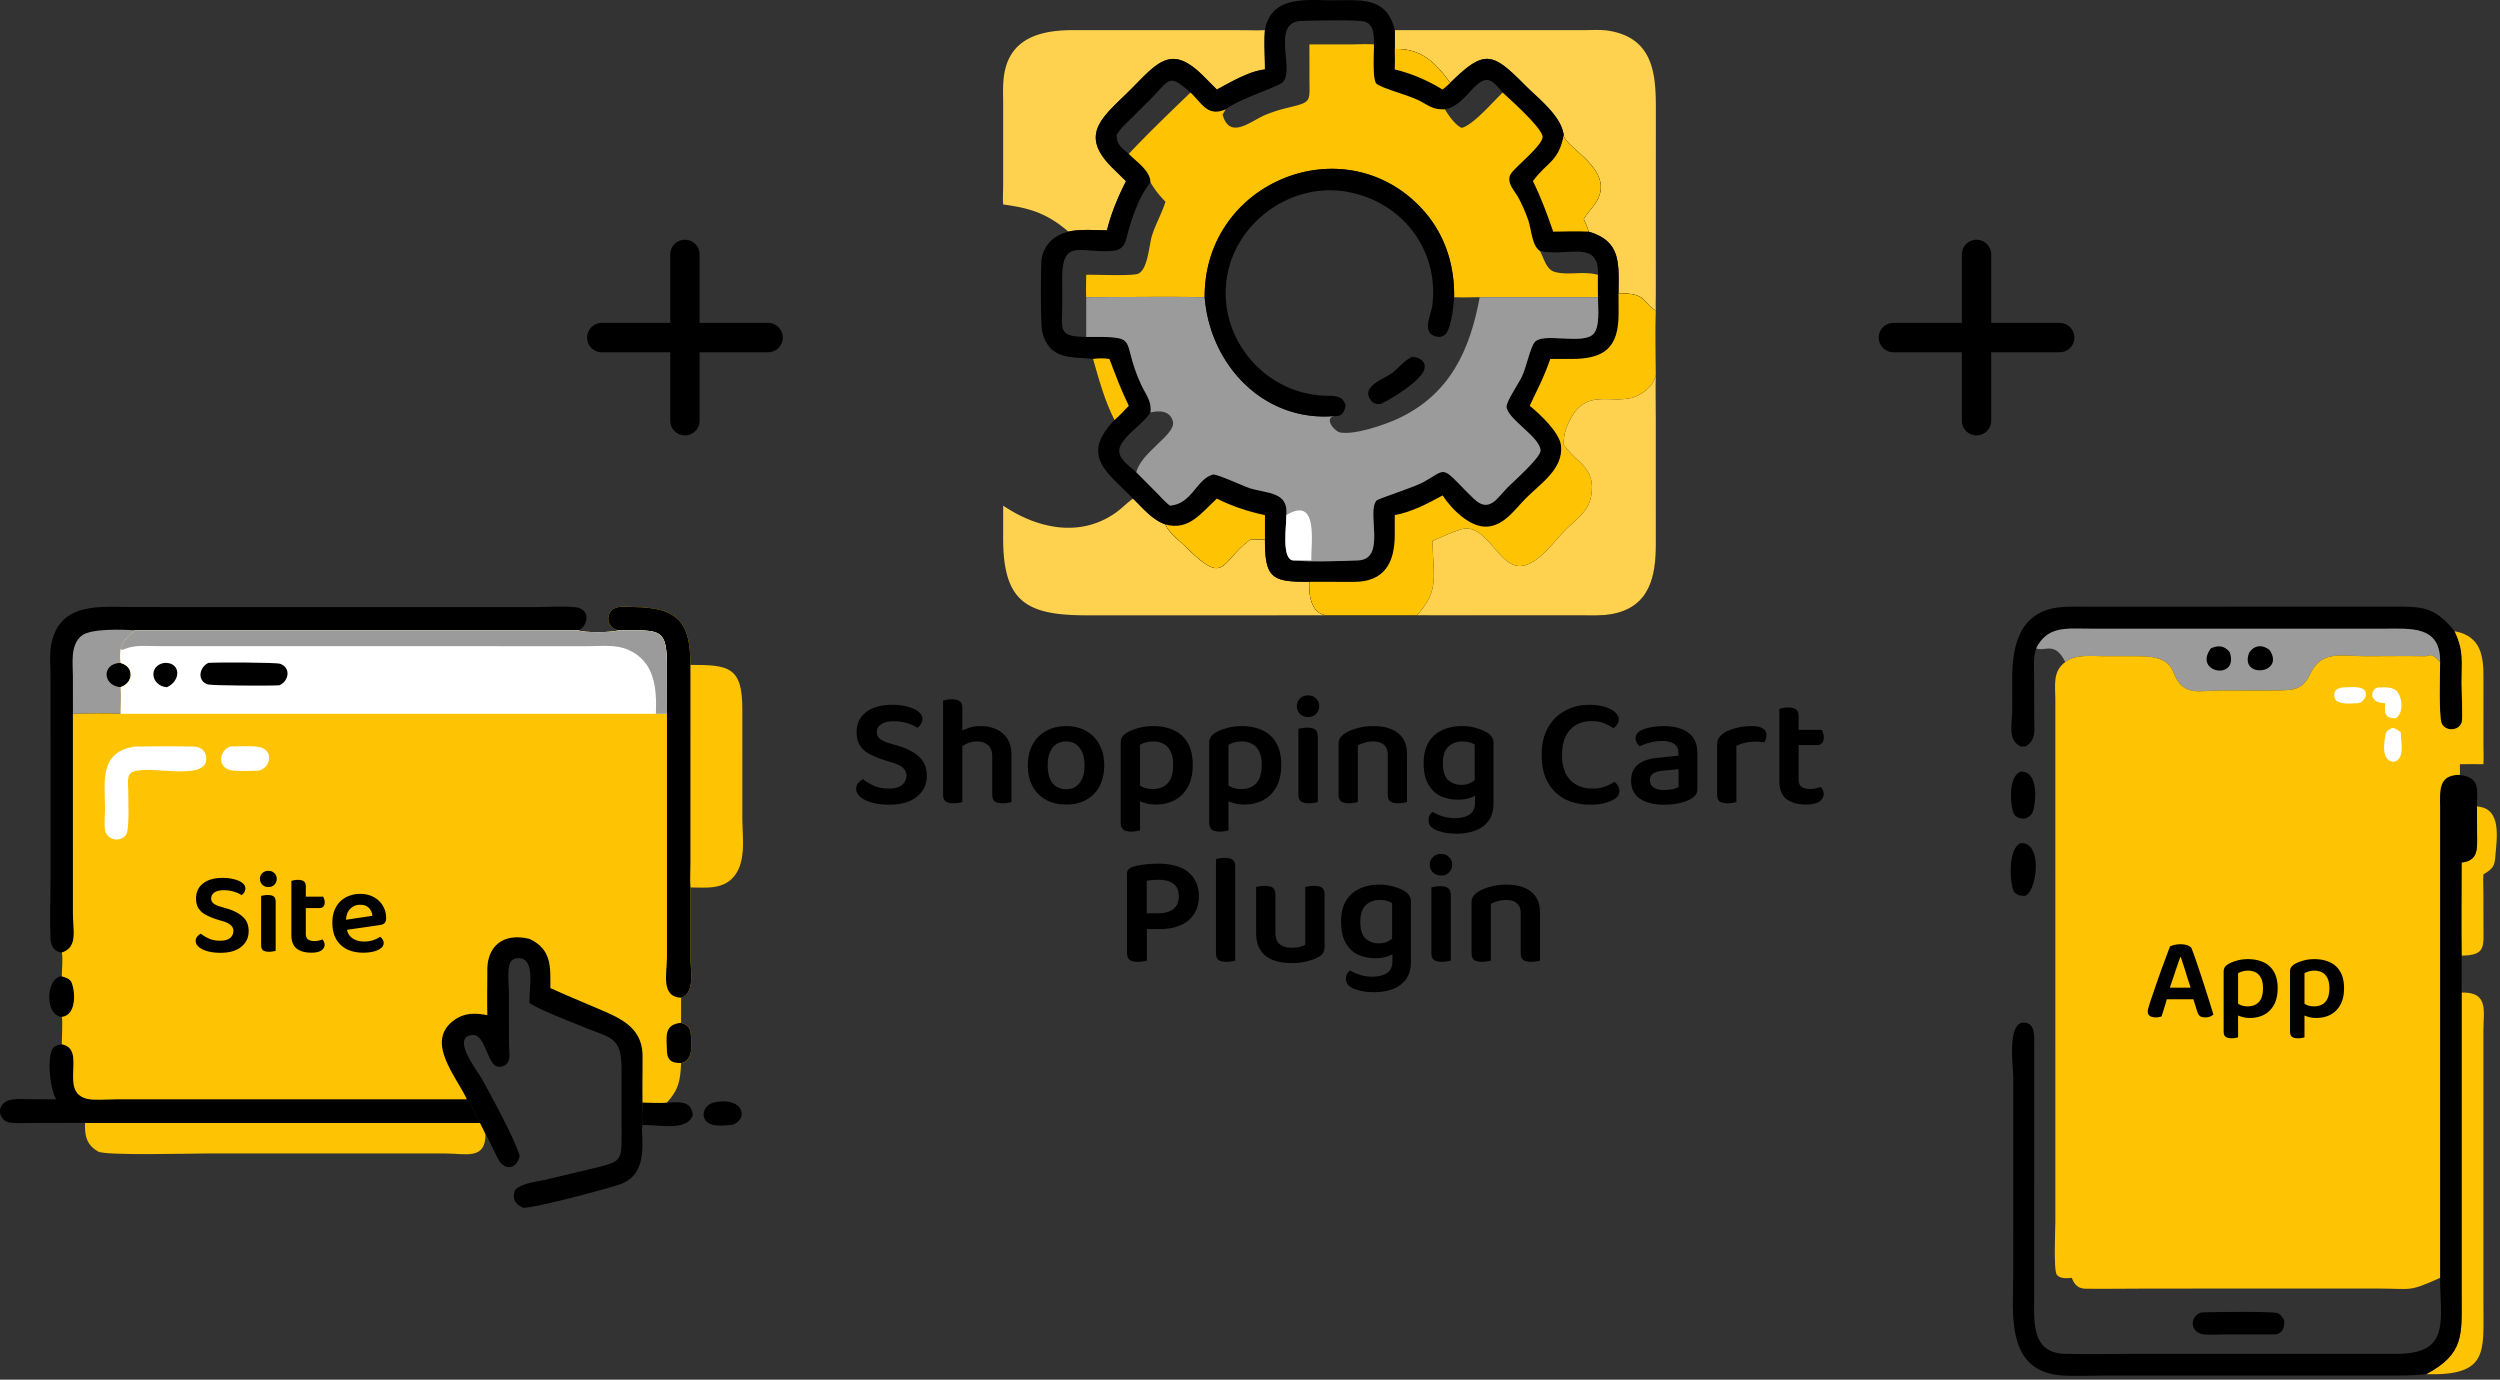
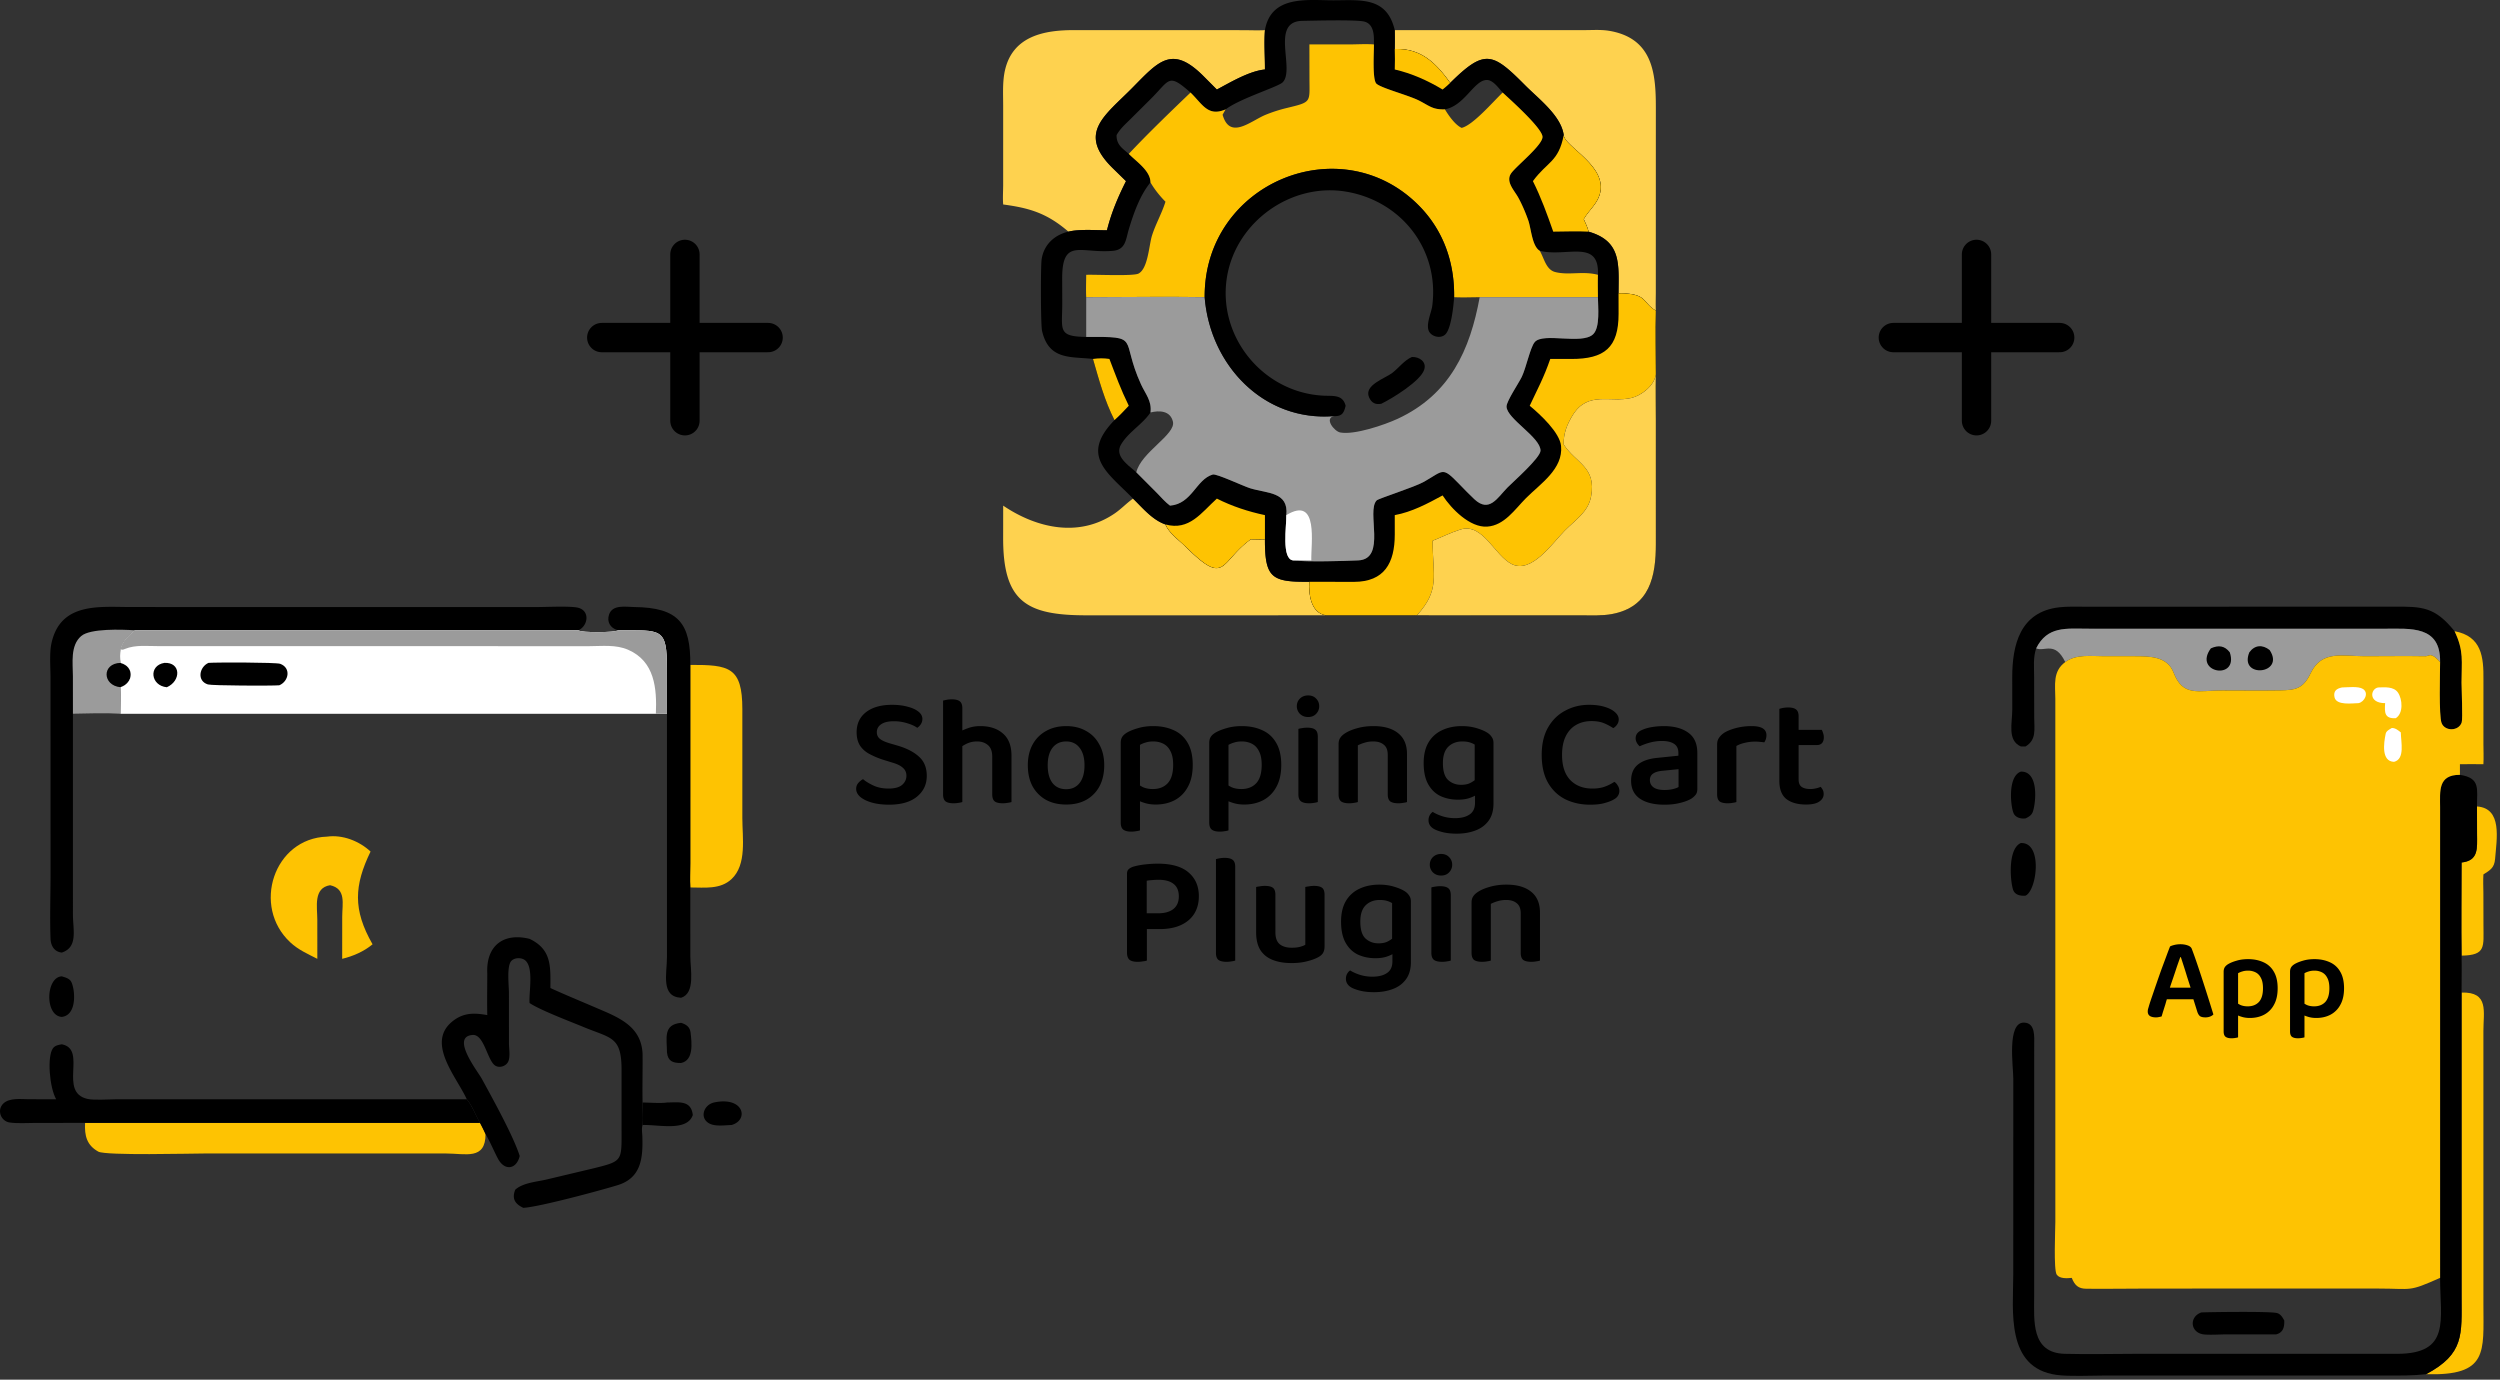
<svg xmlns="http://www.w3.org/2000/svg" width="511" height="282" fill="none">
  <rect width="100%" height="100%" fill="#333333" stroke="none" />
  <g clip-path="url(#a)">
    <path fill="#FED24F" d="M231.588 101.913c2.02 1.953 3.92 4.332 6.632 5.286.731 1.786 2.864 3.28 4.203 4.61 8.251 8.19 6.849 3.01 13.241-1.582.965.025 1.922.039 2.888 0-.021 7.965 1.402 8.755 9.089 8.69-.168 2.502.288 6.437 3.444 6.849l-49.088.003c-12.27 0-16.948-2.85-16.953-15.724l.007-6.693c6.836 4.624 15.499 6.592 22.8 1.589 1.303-.892 2.379-2.045 3.65-2.966l.087-.062ZM285.089 6.162l38.746-.006c1.666 0 3.457-.132 5.101.147 8.855 1.505 9.527 8.598 9.519 15.66l-.008 37.977c-.008 1.187-.048 2.372.005 3.558-2.871-1.664-1.58-3.55-7.621-3.55.023-5.912.648-10.653-6.128-12.597-.201-.889-.627-1.724-.992-2.555 1.015-1.792 2.638-2.984 3.266-5.046 1.76-5.774-7.232-9.802-7.353-12.136-.509-3.95-5.169-7.447-7.857-10.151-6.7-6.74-8.261-7.524-15.347-.52-2.865-4-5.917-7.11-11.331-6.922a88.68 88.68 0 0 0 0-3.86ZM205.051 41.795c-.113-1.35-.003-2.714-.003-4.066l-.001-16.161c0-2.403-.162-4.934.389-7.287 1.64-6.993 8.15-8.128 14.047-8.125l34.746.01c1.442.01 2.882.071 4.323-.004-.208 2.636.01 5.391 0 8.042-3.192.311-7.024 2.607-9.825 4.099l-2.725-2.734c-6.443-6.455-9.187-3.05-14.534 2.369-5.664 5.741-11.347 9.253-4.021 16.44l2.71 2.647c-1.636 3.247-3.016 6.51-3.894 10.047-2.288-.004-5.709-.272-7.874.28-4.322-3.713-7.813-4.822-13.338-5.557Z" />
    <path fill="#000" d="M258.552 6.162c1.26-7.259 8.799-6.087 14.056-6.1 5.488-.012 10.883-.77 12.481 6.1a90.29 90.29 0 0 1 0 3.86c5.414-.188 8.466 2.92 11.331 6.922 7.086-7.005 8.647-6.221 15.347.519 2.688 2.704 7.347 6.202 7.857 10.15.121 2.335 9.113 6.363 7.353 12.137-.628 2.062-2.251 3.254-3.267 5.046.366.831.792 1.666.992 2.555 6.777 1.944 6.152 6.685 6.129 12.597 6.041 0 4.749 1.886 7.621 3.55-.151 4.317 0 8.69 0 13.013-.07 3.132.001 6.278 0 9.411l.003 25.282c.001 6.479-1.16 12.868-8.998 14.312-1.996.368-4.117.258-6.14.256l-34.722-.006h-17.51c-3.156-.412-3.612-4.346-3.444-6.848-7.687.064-9.11-.726-9.089-8.691-.966.039-1.923.025-2.888 0-6.392 4.593-4.99 9.773-13.241 1.583-1.339-1.33-3.472-2.824-4.203-4.611-2.712-.954-4.612-3.333-6.632-5.286-5.11-5.283-10.942-8.675-3.788-16.04-2.036-3.991-3.162-8.225-4.397-12.507-4.504-.51-9.039.313-10.411-5.758-.279-1.235-.298-13.152-.08-14.608.444-2.968 2.582-4.986 5.477-5.65 2.165-.55 5.586-.282 7.874-.278.877-3.538 2.258-6.8 3.894-10.048l-2.71-2.647c-7.327-7.187-1.643-10.698 4.021-16.44 5.346-5.419 8.091-8.823 14.534-2.368l2.724 2.733c2.802-1.492 6.634-3.787 9.826-4.099.01-2.65-.208-5.405 0-8.041Zm-12.32 54.586c-8.058-.15-16.149 0-24.212 0v8.122c11.407-.063 6.853.133 11.185 9.652.937 2.058 2.255 3.408 1.952 5.79-1.642 2.454-4.519 3.994-6.005 6.537-1.432 2.451 1.554 4.236 3.11 5.691l4.251 4.264c.832.846 1.679 1.851 2.638 2.548 4.511-.361 5.317-5.352 8.732-6.356.761-.224 6.208 2.36 7.646 2.806 3.489 1.083 7.891.687 7.393 5.489.054 2.231-1.028 8.974 1.391 9.252 2.783.363 10.433.133 13.3.003 5.873-.267 1.598-10.056 3.781-12.265.388-.393 7.71-2.697 9.673-3.81 4.043-2.292 3.679-3.155 7.163.434 1.023 1.053 2.048 2.122 3.119 3.126 3.053 2.861 4.712-.268 6.775-2.377 1.07-1.093 6.761-6.09 6.759-7.548-.005-2.744-6.942-6.537-6.945-9.02-.002-1.08 2.467-4.735 3.098-6.028.915-1.875 1.726-5.999 2.656-7.124 1.697-2.052 9.7.59 11.956-1.625 1.45-1.424.984-5.589.969-7.561h-24.168c-1.735.011-3.493.082-5.226 0l.002-.22c.059-7.008-2.235-13.498-7.223-18.528-15.976-16.114-43.91-4.568-43.77 18.748Zm21.409-51.667.012 6.882c.003 5.023.549 4.859-4.697 6.125a30.041 30.041 0 0 0-4.222 1.358c-3.043 1.227-7.342 5.271-8.838.009.206-.37.409-.742.633-1.102-3.649 1.577-4.735-1.063-7.19-3.433-4.101 3.934-8.741 8.398-12.615 12.53 1.52 1.57 4.416 3.43 4.433 5.837.817 1.412 1.915 2.786 3.063 3.94-.722 2.346-1.984 4.519-2.74 6.878-.636 1.987-.805 6.775-2.769 7.813-1.066.563-8.78.178-10.691.253-.01 1.518-.072 3.061 0 4.577 8.063 0 16.154-.15 24.212 0-.14-23.316 27.794-34.862 43.77-18.748 4.988 5.03 7.282 11.52 7.223 18.527l-.002.221c1.733.082 3.491.011 5.226 0h24.168c-.01-1.524-.05-3.054 0-4.577-3.09-.828-5.997.154-8.761-.575-1.861-.492-2.253-2.857-3.123-4.33-1.589-.935-1.761-4.547-2.36-6.238-.556-1.569-1.218-3.133-2.013-4.596-.84-1.546-2.712-3.326-1.437-5.067 1.107-1.51 6.455-5.755 6.364-7.415-.099-1.816-6.661-7.65-8.144-9.03-.777-.853-1.945-2.552-3.197-2.569-2.621-.036-4.529 5.253-8.602 6.002-2.446.079-3.092-.652-5.187-1.742-2.178-1.132-7.785-2.569-8.813-3.505-.875-.799-.489-6.581-.515-8.025-1.595-.123-3.201-.015-4.8-.004l-8.388.004Zm-17.112 13.272c-.224.36-.427.731-.633 1.102 1.496 5.262 5.795 1.218 8.838-.01a30.041 30.041 0 0 1 4.222-1.357c5.246-1.266 4.7-1.102 4.697-6.125l-.012-6.882 8.388-.004c1.599-.011 3.205-.12 4.8.004.022-1.652.103-4.091-1.925-4.658-1.565-.438-10.462-.199-12.724-.159-6.616.117-1.395 9.955-4.01 12.57-.918.918-8.768 3.315-11.641 5.519Zm-15.372 14.934c-2.155 2.614-3.456 6.351-4.427 9.571-.62 2.057-.609 4.171-3.232 4.41-6.582.599-10.413-2.756-10.388 5.696l.016 4.915c.017 5.528-1.059 6.908 4.894 6.99v-8.121c-.072-1.516-.01-3.059 0-4.577 1.911-.075 9.625.31 10.691-.253 1.964-1.038 2.133-5.826 2.769-7.813.756-2.36 2.018-4.532 2.74-6.877-1.148-1.155-2.246-2.53-3.063-3.941Zm-6.927-9.673c-.036 1.96 1.154 2.679 2.494 3.836 3.874-4.132 8.514-8.596 12.615-12.53-4.629-4.081-4.181-2.592-8.189 1.368l-4.072 4.05c-1.054 1.051-2.118 1.96-2.848 3.276Zm86.503 23.653c.87 1.472 1.262 3.837 3.123 4.329 2.764.73 5.671-.253 8.761.575.334-7.42-6.438-3.543-11.884-4.904Z" />
    <path fill="#FEC302" d="M223.403 73.367c1.204-.156 2.163-.177 3.361 0 1.386 3.598 2.238 6.025 3.961 9.572-.93 1-1.908 2.027-2.925 2.935-2.036-3.992-3.161-8.226-4.397-12.507ZM285.089 10.021c5.414-.187 8.466 2.922 11.331 6.923-.503.476-1.008.929-1.551 1.358-3.039-1.836-6.312-3.3-9.78-4.099.056-1.399.038-2.783 0-4.182ZM248.726 101.913c3.108 1.571 6.424 2.657 9.826 3.378v4.936c-.966.039-1.923.025-2.889 0-6.391 4.592-4.99 9.772-13.24 1.582-1.34-1.33-3.472-2.824-4.203-4.61 4.871 1.336 7.319-2.401 10.506-5.286ZM319.624 27.614c.121 2.334 9.113 6.362 7.353 12.137-.628 2.06-2.251 3.253-3.266 5.045.365.831.791 1.666.992 2.555-2.382-.132-4.833-.006-7.222 0-1.25-3.56-2.459-6.93-4.155-10.326 2.864-3.952 5.256-3.89 6.298-9.411ZM330.831 59.948c6.041-.001 4.749 1.886 7.62 3.55-.15 4.317.001 8.689 0 13.013-.254 2.28-2.938 4.342-4.996 4.83-4.332 1.03-8.886-1.504-11.998 3.523-1.144 1.85-1.926 3.811-1.833 6.001 2.519 3.852 6.693 4.552 5.603 10.572-.588 3.247-3.264 4.85-5.425 7.056-2.528 2.58-6.765 8.811-10.788 6.814-3.548-1.762-5.925-8.515-10.519-7.07-1.918.604-3.796 1.547-5.668 2.293.011 7.217 1.578 9.986-3.204 15.236-.326-.066-.7-.041-1.028 0h-17.51c-3.156-.412-3.612-4.347-3.444-6.849l9.089.018c6.261-.012 8.35-3.872 8.361-9.664l-.002-3.98c3.494-.638 6.693-2.349 9.779-4.025 1.785 2.734 5.581 6.612 9.107 6.376 3.538-.237 5.655-3.531 7.933-5.819 2.955-2.966 7.623-5.943 7.173-10.664-.26-2.724-4.21-6.411-6.408-8.22 1.628-3.476 2.889-5.76 4.202-9.573l4.302.007c6.771.004 9.664-2.305 9.662-9.227l-.008-4.198Z" />
    <path fill="#FED24F" d="M319.624 90.865c-.093-2.19.689-4.151 1.834-6 3.111-5.028 7.665-2.493 11.998-3.523 2.058-.49 4.742-2.55 4.996-4.83-.07 3.131.001 6.277 0 9.41l.003 25.282c.001 6.479-1.16 12.868-8.998 14.312-1.996.368-4.117.258-6.14.256l-34.722-.006c.329-.041.702-.066 1.028 0 4.782-5.25 3.215-8.019 3.205-15.236 1.872-.746 3.749-1.689 5.667-2.293 4.594-1.445 6.971 5.309 10.519 7.07 4.023 1.997 8.26-4.234 10.788-6.814 2.161-2.205 4.837-3.809 5.425-7.056 1.09-6.02-3.084-6.72-5.603-10.572Z" />
    <path fill="#FEC302" d="m267.641 9.08 8.388-.003c1.598-.011 3.205-.12 4.8.004.026 1.444-.36 7.226.515 8.025 1.027.936 6.635 2.373 8.813 3.505 2.095 1.09 2.741 1.821 5.187 1.742 4.073-.749 5.981-6.038 8.602-6.002 1.252.017 2.42 1.716 3.197 2.57 1.482 1.38 8.045 7.213 8.144 9.029.091 1.66-5.258 5.906-6.364 7.415-1.276 1.74.597 3.52 1.437 5.067.795 1.463 1.457 3.027 2.013 4.596.599 1.69.771 5.303 2.36 6.239.87 1.472 1.262 3.837 3.122 4.329 2.765.73 5.672-.253 8.762.575-.05 1.523-.01 3.053 0 4.577h-24.168c-1.735.011-3.493.082-5.226 0l.002-.22c.059-7.008-2.235-13.498-7.223-18.528-15.977-16.114-43.911-4.568-43.77 18.748-8.059-.15-16.149 0-24.212 0-.073-1.516-.011-3.059 0-4.577 1.911-.075 9.625.31 10.691-.253 1.964-1.038 2.132-5.826 2.769-7.813.756-2.36 2.017-4.532 2.74-6.877-1.148-1.155-2.246-2.53-3.063-3.941-.017-2.407-2.913-4.267-4.433-5.837 3.874-4.132 8.514-8.596 12.615-12.53 2.454 2.37 3.541 5.01 7.19 3.433-.224.36-.427.731-.633 1.102 1.496 5.262 5.795 1.218 8.838-.01a30.07 30.07 0 0 1 4.221-1.357c5.246-1.266 4.701-1.102 4.698-6.125l-.012-6.882Zm27.703 13.273c.733 1.235 2.097 3.2 3.42 3.787 2.325-.566 6.361-5.289 8.379-7.22-.777-.853-1.945-2.552-3.197-2.569-2.621-.036-4.529 5.253-8.602 6.002Z" />
    <path fill="#9B9B9B" d="M246.233 60.748c-.141-23.316 27.793-34.862 43.769-18.748 4.989 5.03 7.282 11.52 7.223 18.527l-.002.221c1.733.082 3.491.011 5.226 0h24.168c.015 1.972.481 6.137-.968 7.56-2.257 2.217-10.26-.426-11.957 1.626-.93 1.125-1.741 5.249-2.656 7.124-.631 1.293-3.099 4.949-3.098 6.027.003 2.484 6.94 6.277 6.945 9.021.002 1.458-5.689 6.455-6.759 7.549-2.063 2.108-3.722 5.237-6.775 2.376-1.071-1.004-2.096-2.073-3.119-3.126-3.484-3.588-3.119-2.726-7.163-.433-1.963 1.113-9.285 3.416-9.673 3.809-2.183 2.209 2.093 11.998-3.781 12.265-2.867.13-10.517.36-13.3-.003-2.419-.278-1.336-7.021-1.39-9.252.497-4.802-3.905-4.406-7.394-5.489-1.438-.446-6.885-3.03-7.646-2.806-3.414 1.004-4.22 5.995-8.732 6.356-.959-.697-1.806-1.702-2.638-2.548l-4.251-4.264c-1.556-1.455-4.541-3.24-3.109-5.691 1.485-2.543 4.362-4.083 6.004-6.537.304-2.382-1.015-3.731-1.952-5.79-4.332-9.52.222-9.715-11.184-9.652v-8.122c8.062 0 16.153-.15 24.212 0Zm0 0c1.102 13.916 12.086 25.473 26.426 24.306-2.039.466.081 3.117 1.282 3.343 2.901.546 9.029-1.54 11.726-2.79 10.728-4.969 14.813-14.085 16.782-24.859-1.735.011-3.493.082-5.226 0l.002-.22c.059-7.008-2.234-13.497-7.223-18.528-15.976-16.114-43.91-4.568-43.769 18.748Zm-11.076 23.565c-1.642 2.453-4.519 3.993-6.004 6.536-1.432 2.451 1.553 4.236 3.109 5.691.942-4.09 8.105-7.725 7.486-10.352-.532-2.257-2.774-2.334-4.591-1.876Z" />
    <path fill="#fff" d="M262.923 105.291c6.742-4.101 4.985 6.002 5.112 9.252-1.228-.005-2.5-.081-3.722 0-2.419-.278-1.336-7.022-1.39-9.252Z" />
    <path fill="#000" d="M288.595 72.968c1.498-.06 3.055.962 2.508 2.61-.774 2.338-6.508 5.846-8.748 6.944-1.188.255-2.025-.17-2.523-1.315-1.095-2.515 3.349-3.88 4.794-5.013 1.301-1.02 2.445-2.575 3.969-3.226Z" />
    <path fill="#000" d="M246.232 60.748c-.14-23.316 27.794-34.862 43.77-18.748 4.988 5.03 7.282 11.52 7.223 18.527l-.002.221c-.112 1.734-.595 6.487-1.814 7.621-.886.825-2.447.529-3.153-.373-1.029-1.315.31-4.013.499-5.48 1.477-11.433-6.202-21.354-17.468-23.32-11.297-1.972-22.63 6.083-24.489 17.41-2.005 12.219 7.406 23.694 19.784 24.271 1.954.091 3.88-.258 4.465 2.062-.353 1.518-.766 2.172-2.389 2.115-14.34 1.166-25.323-10.39-26.426-24.306ZM314.771 186.514v3.104h-3.936v-2.944c0-.938-.267-1.621-.8-2.048-.533-.448-1.248-.672-2.144-.672-.661 0-1.259.086-1.792.256a7.46 7.46 0 0 0-1.376.544v4.864h-3.936v-5.12c0-.512.107-.928.32-1.248.213-.341.533-.65.96-.928.64-.426 1.461-.778 2.464-1.056 1.024-.298 2.155-.448 3.392-.448 2.155 0 3.829.48 5.024 1.44 1.216.96 1.824 2.379 1.824 4.256Zm-13.984 1.536h3.936v8.288a3.498 3.498 0 0 1-.736.16c-.32.064-.672.096-1.056.096-.725 0-1.269-.128-1.632-.384-.341-.277-.512-.757-.512-1.44v-6.72Zm10.048 0h3.936v8.288c-.149.064-.395.118-.736.16-.32.064-.661.096-1.024.096-.747 0-1.301-.128-1.664-.384-.341-.277-.512-.757-.512-1.44v-6.72ZM292.251 176.755c0-.619.214-1.141.64-1.568.448-.427 1.003-.64 1.664-.64.683 0 1.227.213 1.632.64.427.427.64.949.64 1.568 0 .597-.213 1.12-.64 1.568-.405.427-.949.64-1.632.64-.661 0-1.216-.213-1.664-.64-.426-.448-.64-.971-.64-1.568Zm.32 11.2h3.968v8.384c-.17.064-.416.117-.736.16-.32.064-.672.096-1.056.096-.725 0-1.269-.128-1.632-.384-.362-.277-.544-.757-.544-1.44v-6.816Zm3.968 2.016h-3.968v-8.576c.171-.064.416-.117.736-.16a5.905 5.905 0 0 1 1.088-.096c.747 0 1.291.139 1.632.416.342.256.512.736.512 1.44v6.976ZM281.122 195.858c-1.259 0-2.422-.234-3.488-.704-1.067-.49-1.92-1.29-2.56-2.4-.64-1.109-.96-2.57-.96-4.384 0-1.664.32-3.05.96-4.16a6.186 6.186 0 0 1 2.752-2.528c1.194-.576 2.56-.864 4.096-.864 1.088 0 2.09.139 3.008.416.938.278 1.685.598 2.24.96.362.235.65.523.864.864.234.32.352.715.352 1.184v9.984h-3.84v-9.632a4.655 4.655 0 0 0-1.024-.448c-.406-.128-.907-.192-1.504-.192-1.174 0-2.134.363-2.88 1.088-.726.726-1.088 1.835-1.088 3.328 0 1.643.352 2.795 1.056 3.456.725.662 1.61.992 2.656.992.81 0 1.461-.138 1.952-.416a6.138 6.138 0 0 0 1.28-.896l.128 3.2c-.384.299-.918.566-1.6.8-.662.235-1.462.352-2.4.352Zm3.488.64v-3.136h3.776v3.264c0 1.451-.331 2.624-.992 3.52-.662.918-1.568 1.59-2.72 2.016-1.131.427-2.4.64-3.808.64-1.11 0-2.08-.106-2.912-.32-.811-.213-1.408-.437-1.792-.672-.704-.426-1.056-1.013-1.056-1.76 0-.384.085-.725.256-1.024.17-.298.373-.522.608-.672.533.342 1.194.64 1.984.896.81.256 1.664.384 2.56.384 1.28 0 2.282-.256 3.008-.768.725-.49 1.088-1.28 1.088-2.368ZM256.756 190.611v-2.528h3.936v2.464c0 1.131.288 1.942.864 2.432.597.491 1.419.736 2.464.736.683 0 1.259-.064 1.728-.192.469-.128.821-.266 1.056-.416v-5.024h3.936v5.344c0 .491-.085.907-.256 1.248-.149.32-.448.619-.896.896-.619.363-1.408.662-2.368.896-.939.256-2.016.384-3.232.384-1.472 0-2.752-.213-3.84-.64-1.088-.426-1.931-1.098-2.528-2.016-.576-.938-.864-2.133-.864-3.584Zm13.984-.992h-3.936v-8.32c.171-.042.416-.085.736-.128a5.714 5.714 0 0 1 1.056-.096c.747 0 1.291.128 1.632.384.341.256.512.736.512 1.44v6.72Zm-10.048 0h-3.936v-8.32c.171-.042.416-.085.736-.128.32-.064.672-.096 1.056-.096.747 0 1.291.128 1.632.384.341.256.512.736.512 1.44v6.72ZM248.542 187.955l3.936.192v8.192c-.17.064-.416.117-.736.16-.32.064-.672.096-1.056.096-.725 0-1.269-.128-1.632-.384-.341-.278-.512-.758-.512-1.44v-6.816Zm3.936 2.208-3.936-.192v-14.368a9.79 9.79 0 0 1 .704-.16 5.73 5.73 0 0 1 1.056-.096c.768 0 1.323.138 1.664.416.342.256.512.725.512 1.408v12.992ZM234.391 186.675h2.368c1.302 0 2.326-.288 3.072-.864.747-.597 1.12-1.461 1.12-2.592 0-1.152-.362-2.005-1.088-2.56-.704-.554-1.717-.832-3.04-.832-.469 0-.906.022-1.312.064a8.662 8.662 0 0 0-1.12.128v6.656Zm2.592 3.232h-6.624v-11.328c0-.384.107-.682.32-.896.235-.213.534-.384.896-.512.683-.213 1.494-.373 2.432-.48.939-.106 1.814-.16 2.624-.16 2.816 0 4.918.598 6.304 1.792 1.408 1.195 2.112 2.816 2.112 4.864 0 1.366-.309 2.55-.928 3.552-.618 1.003-1.525 1.782-2.72 2.336-1.194.555-2.666.832-4.416.832Zm-6.624-1.824h4.064v8.256c-.17.064-.437.118-.8.16a5.897 5.897 0 0 1-1.088.096c-.768 0-1.322-.138-1.664-.416-.341-.298-.512-.789-.512-1.472v-6.624ZM363.701 155.551h3.936v3.776c0 .704.203 1.206.608 1.504.427.299 1.024.448 1.792.448.342 0 .704-.042 1.088-.128a4.811 4.811 0 0 0 1.024-.32c.15.171.288.374.416.608.128.235.192.523.192.864 0 .619-.298 1.131-.896 1.536-.576.406-1.482.608-2.72.608-1.685 0-3.018-.373-4-1.12-.96-.768-1.44-2.005-1.44-3.712v-4.064Zm2.4-3.264v-3.104h6.272c.086.15.171.363.256.64.107.278.16.566.16.864 0 .534-.128.939-.384 1.216-.256.256-.586.384-.992.384h-5.312Zm1.536 4.128h-3.936v-11.52c.171-.064.416-.128.736-.192a5.714 5.714 0 0 1 1.056-.096c.747 0 1.291.139 1.632.416.342.256.512.726.512 1.408v9.984ZM354.917 152.48v4.384h-3.936v-4.704c0-.533.128-.981.384-1.344.256-.384.619-.736 1.088-1.056.64-.384 1.451-.704 2.432-.96a12.524 12.524 0 0 1 3.168-.384c2.006 0 3.008.619 3.008 1.856 0 .299-.042.576-.128.832a2.968 2.968 0 0 1-.32.64 6.204 6.204 0 0 0-.8-.096 7.697 7.697 0 0 0-1.024-.064c-.768 0-1.493.085-2.176.256-.661.149-1.226.363-1.696.64Zm-3.936 3.072 3.936.192v8.192c-.17.064-.416.117-.736.16-.32.064-.672.096-1.056.096-.725 0-1.269-.128-1.632-.384-.341-.277-.512-.757-.512-1.44v-6.816ZM340.246 161.472c.64 0 1.216-.064 1.728-.192s.885-.267 1.12-.416v-3.648l-3.168.32c-.875.064-1.547.256-2.016.576-.448.299-.672.747-.672 1.344 0 .619.245 1.109.736 1.472s1.248.544 2.272.544Zm-.16-13.056c2.091 0 3.755.448 4.992 1.344 1.237.875 1.856 2.261 1.856 4.16v7.36c0 .512-.128.917-.384 1.216a3.454 3.454 0 0 1-.928.8c-.597.341-1.355.619-2.272.832-.917.235-1.952.352-3.104.352-2.133 0-3.808-.405-5.024-1.216-1.216-.832-1.824-2.059-1.824-3.68 0-1.429.448-2.517 1.344-3.264.917-.768 2.24-1.237 3.968-1.408l4.352-.448v-.576c0-.853-.299-1.472-.896-1.856-.576-.384-1.397-.576-2.464-.576-.832 0-1.643.107-2.432.32-.789.213-1.493.469-2.112.768a2.441 2.441 0 0 1-.576-.704 1.844 1.844 0 0 1-.256-.928c0-.768.427-1.333 1.28-1.696.597-.277 1.291-.48 2.08-.608a15.377 15.377 0 0 1 2.4-.192ZM330.868 147.039c0 .406-.118.768-.352 1.088a2.41 2.41 0 0 1-.768.704 10.885 10.885 0 0 0-1.856-.992c-.704-.298-1.568-.448-2.592-.448-1.195 0-2.251.267-3.168.8-.896.512-1.6 1.291-2.112 2.336-.491 1.024-.736 2.283-.736 3.776 0 2.262.565 3.979 1.696 5.152 1.13 1.152 2.634 1.728 4.512 1.728 1.002 0 1.866-.138 2.592-.416a9.172 9.172 0 0 0 1.888-.96c.277.171.512.427.704.768.213.32.32.683.32 1.088 0 .363-.096.694-.288.992-.171.299-.48.566-.928.8-.448.256-1.067.491-1.856.704-.768.214-1.739.32-2.912.32-1.835 0-3.51-.362-5.024-1.088-1.494-.746-2.678-1.866-3.552-3.36-.875-1.514-1.312-3.424-1.312-5.728 0-2.24.437-4.117 1.312-5.632.874-1.514 2.048-2.656 3.52-3.424 1.472-.789 3.082-1.184 4.832-1.184 1.237 0 2.304.139 3.2.416.917.278 1.621.64 2.112 1.088.512.448.768.939.768 1.472ZM298.004 163.456c-1.259 0-2.422-.235-3.488-.704-1.067-.491-1.92-1.291-2.56-2.4-.64-1.109-.96-2.571-.96-4.384 0-1.664.32-3.051.96-4.16a6.18 6.18 0 0 1 2.752-2.528c1.194-.576 2.56-.864 4.096-.864 1.088 0 2.09.139 3.008.416.938.277 1.685.597 2.24.96.362.235.65.523.864.864.234.32.352.715.352 1.184v9.984h-3.84v-9.632a4.608 4.608 0 0 0-1.024-.448c-.406-.128-.907-.192-1.504-.192-1.174 0-2.134.363-2.88 1.088-.726.725-1.088 1.835-1.088 3.328 0 1.643.352 2.795 1.056 3.456.725.661 1.61.992 2.656.992.81 0 1.461-.139 1.952-.416a6.138 6.138 0 0 0 1.28-.896l.128 3.2c-.384.299-.918.565-1.6.8-.662.235-1.462.352-2.4.352Zm3.488.64v-3.136h3.776v3.264c0 1.451-.331 2.624-.992 3.52-.662.917-1.568 1.589-2.72 2.016-1.131.427-2.4.64-3.808.64-1.11 0-2.08-.107-2.912-.32-.811-.213-1.408-.437-1.792-.672-.704-.427-1.056-1.013-1.056-1.76 0-.384.085-.725.256-1.024.17-.299.373-.523.608-.672.533.341 1.194.64 1.984.896.81.256 1.664.384 2.56.384 1.28 0 2.282-.256 3.008-.768.725-.491 1.088-1.28 1.088-2.368ZM287.59 154.112v3.104h-3.936v-2.944c0-.939-.266-1.621-.8-2.048-.533-.448-1.248-.672-2.144-.672-.661 0-1.258.085-1.792.256-.512.149-.97.331-1.376.544v4.864h-3.936v-5.12c0-.512.107-.928.32-1.248.214-.341.534-.651.96-.928.64-.427 1.462-.779 2.464-1.056 1.024-.299 2.155-.448 3.392-.448 2.155 0 3.83.48 5.024 1.44 1.216.96 1.824 2.379 1.824 4.256Zm-13.984 1.536h3.936v8.288c-.17.064-.416.117-.736.16-.32.064-.672.096-1.056.096-.725 0-1.269-.128-1.632-.384-.341-.277-.512-.757-.512-1.44v-6.72Zm10.048 0h3.936v8.288c-.149.064-.394.117-.736.16-.32.064-.661.096-1.024.096-.746 0-1.301-.128-1.664-.384-.341-.277-.512-.757-.512-1.44v-6.72ZM265.071 144.352c0-.619.213-1.142.64-1.568.448-.427 1.002-.64 1.664-.64.682 0 1.226.213 1.632.64.426.426.64.949.64 1.568 0 .597-.214 1.12-.64 1.568-.406.426-.95.64-1.632.64-.662 0-1.216-.214-1.664-.64a2.201 2.201 0 0 1-.64-1.568Zm.32 11.2h3.968v8.384a3.563 3.563 0 0 1-.736.16c-.32.064-.672.096-1.056.096-.726 0-1.27-.128-1.632-.384-.363-.278-.544-.758-.544-1.44v-6.816Zm3.968 2.016h-3.968v-8.576c.17-.064.416-.118.736-.16a5.897 5.897 0 0 1 1.088-.096c.746 0 1.29.138 1.632.416.341.256.512.736.512 1.44v6.976ZM254.305 164.448c-.853 0-1.632-.117-2.336-.352-.683-.213-1.248-.459-1.696-.736v-3.392c.405.341.885.651 1.44.928.576.256 1.248.384 2.016.384 1.28 0 2.293-.395 3.04-1.184.747-.811 1.12-2.059 1.12-3.744 0-1.173-.181-2.101-.544-2.784-.341-.704-.821-1.216-1.44-1.536-.619-.32-1.312-.48-2.08-.48-.597 0-1.12.075-1.568.224a4.799 4.799 0 0 0-1.152.48v10.112h-3.936v-10.496c0-.491.096-.896.288-1.216.192-.32.512-.619.96-.896.619-.363 1.387-.672 2.304-.928.917-.277 1.952-.416 3.104-.416 1.557 0 2.944.277 4.16.832 1.216.533 2.165 1.387 2.848 2.56.704 1.173 1.056 2.688 1.056 4.544 0 1.792-.331 3.285-.992 4.48-.64 1.195-1.536 2.101-2.688 2.72-1.131.597-2.432.896-3.904.896Zm-3.2-3.168v8.448a3.563 3.563 0 0 1-.736.16c-.32.064-.672.096-1.056.096-.725 0-1.269-.139-1.632-.416-.341-.277-.512-.757-.512-1.44v-6.88l3.936.032ZM236.211 164.448c-.853 0-1.632-.117-2.336-.352-.682-.213-1.248-.459-1.696-.736v-3.392c.406.341.886.651 1.44.928.576.256 1.248.384 2.016.384 1.28 0 2.294-.395 3.04-1.184.747-.811 1.12-2.059 1.12-3.744 0-1.173-.181-2.101-.544-2.784-.341-.704-.821-1.216-1.44-1.536-.618-.32-1.312-.48-2.08-.48-.597 0-1.12.075-1.568.224a4.799 4.799 0 0 0-1.152.48v10.112h-3.936v-10.496c0-.491.096-.896.288-1.216.192-.32.512-.619.96-.896.619-.363 1.387-.672 2.304-.928.918-.277 1.952-.416 3.104-.416 1.558 0 2.944.277 4.16.832 1.216.533 2.166 1.387 2.848 2.56.704 1.173 1.056 2.688 1.056 4.544 0 1.792-.33 3.285-.992 4.48-.64 1.195-1.536 2.101-2.688 2.72-1.13.597-2.432.896-3.904.896Zm-3.2-3.168v8.448c-.17.064-.416.117-.736.16-.32.064-.672.096-1.056.096-.725 0-1.269-.139-1.632-.416-.341-.277-.512-.757-.512-1.44v-6.88l3.936.032ZM225.704 156.416c0 1.643-.32 3.072-.96 4.288a6.829 6.829 0 0 1-2.72 2.784c-1.152.64-2.517.96-4.096.96-1.578 0-2.954-.32-4.128-.96a7.052 7.052 0 0 1-2.752-2.784c-.64-1.195-.96-2.624-.96-4.288 0-1.643.331-3.061.992-4.256a6.84 6.84 0 0 1 2.752-2.752c1.174-.661 2.539-.992 4.096-.992 1.558 0 2.912.331 4.064.992 1.174.64 2.08 1.568 2.72 2.784.662 1.195.992 2.603.992 4.224Zm-7.776-4.864c-1.173 0-2.101.427-2.784 1.28-.661.853-.992 2.048-.992 3.584 0 1.579.331 2.795.992 3.648.662.832 1.59 1.248 2.784 1.248 1.174 0 2.091-.427 2.752-1.28.662-.853.992-2.059.992-3.616 0-1.515-.33-2.699-.992-3.552-.661-.875-1.578-1.312-2.752-1.312ZM206.748 157.535h-3.936v-2.88c0-1.088-.299-1.877-.896-2.368-.576-.49-1.312-.736-2.208-.736-.725 0-1.397.139-2.016.416a7.56 7.56 0 0 0-1.568.96l-.224-3.2c.491-.298 1.12-.586 1.888-.864.768-.298 1.632-.448 2.592-.448 1.92 0 3.456.502 4.608 1.504 1.173 1.003 1.76 2.518 1.76 4.544v3.072Zm-13.984-1.984h3.936v8.384a3.498 3.498 0 0 1-.736.16c-.32.064-.672.096-1.056.096-.725 0-1.269-.128-1.632-.384-.341-.277-.512-.757-.512-1.44v-6.816Zm10.048.032h3.936v8.352c-.171.064-.427.118-.768.16-.32.064-.661.096-1.024.096-.747 0-1.291-.128-1.632-.384-.341-.277-.512-.757-.512-1.44v-6.784Zm-6.112 1.984h-3.936v-14.368c.171-.042.416-.096.736-.16s.672-.096 1.056-.096c.747 0 1.291.139 1.632.416.341.256.512.726.512 1.408v12.8ZM181.624 161.183c1.237 0 2.155-.245 2.752-.736.597-.512.896-1.141.896-1.888 0-.661-.235-1.194-.704-1.6-.448-.426-1.141-.778-2.08-1.056l-2.08-.64a17.373 17.373 0 0 1-2.816-1.216c-.789-.448-1.408-1.024-1.856-1.728-.427-.725-.64-1.61-.64-2.656 0-1.728.64-3.093 1.92-4.096 1.301-1.002 3.072-1.504 5.312-1.504 1.195 0 2.251.128 3.168.384.939.235 1.675.566 2.208.992.555.427.832.928.832 1.504 0 .406-.107.768-.32 1.088a2.415 2.415 0 0 1-.736.736c-.491-.362-1.163-.672-2.016-.928a8.968 8.968 0 0 0-2.784-.416c-1.109 0-1.963.203-2.56.608-.597.406-.896.95-.896 1.632 0 .555.203 1.003.608 1.344.427.342 1.067.64 1.92.896l1.856.544c1.835.555 3.264 1.312 4.288 2.272 1.024.939 1.536 2.23 1.536 3.872 0 1.75-.672 3.168-2.016 4.256-1.323 1.088-3.221 1.632-5.696 1.632-1.301 0-2.453-.138-3.456-.416-1.003-.277-1.803-.661-2.4-1.152-.576-.49-.864-1.045-.864-1.664 0-.469.149-.874.448-1.216.299-.341.619-.597.96-.768.555.47 1.269.907 2.144 1.312.875.406 1.899.608 3.072.608ZM413.051 157.723c3.675-.142 3.134 6.196 2.468 8.175-.246.73-.83 1.06-1.489 1.383-.902.12-2.011-.127-2.437-1.027-.618-1.308-1.283-7.542 1.458-8.531ZM413.051 172.32c4.518-.222 3.321 9.626.979 10.752-.91.078-2.01-.073-2.466-.993-.59-1.187-1.372-8.488 1.487-9.759ZM449.954 268.263c2.055-.088 14.119-.248 15.469.126.755.209 1.115.876 1.476 1.506.061 1.353-.214 2.489-1.669 2.855l-9.973-.003c-1.502 0-3.077.128-4.569.032-2.998-.192-3.356-3.602-.734-4.516Z" />
    <path fill="#FEC302" d="M506.297 164.84c5.21.352 4.03 6.64 3.699 10.714-.149 1.835-.993 2.294-2.389 3.181-.081 1.276-.012 2.565-.003 3.844l.014 6.49c.002 4.462.561 6.178-4.475 6.265-.083-6.342-.002-12.696 0-19.04 3.502-.38 3.176-2.883 3.165-5.791l-.011-5.663ZM503.143 202.882c5.636-.171 4.464 3.87 4.463 7.868l.003 55.994c.002 9.656 1.009 14.497-11.723 14.144 7.876-4.172 7.261-8.16 7.259-15.803l-.002-62.203Z" />
    <path fill="#000" d="M413.051 152.573c-2.801-1.244-1.738-4.778-1.741-7.569l-.008-6.558c-.005-6.579 1.574-13.415 9.622-14.314 1.686-.188 3.414-.12 5.108-.119l63.35-.005c5.75-.05 8.332.051 12.332 5.008 1.948 4.122 1.419 6.112 1.421 10.514.001 1.237.276 7.413.033 8.138-.607 1.809-3.429 1.863-4.109.116-.575-1.477-.307-10.321-.304-12.461.133-7.507-6.037-6.81-11.399-6.811l-50.407.002-10.202-.007c-4.358 0-8.255-.601-10.555 4.019-.636 1.903-.419 3.801-.414 5.776l.018 8.39c-.001 2.378.506 4.513-1.766 5.881-.325.025-.653.007-.979 0Z" />
    <path fill="#9B9B9B" d="m436.949 128.514 50.407-.002c5.362.001 11.532-.696 11.399 6.81-.593-.607-1.129-1.272-2.007-1.421l-.862.236c-4.189-.076-8.394-.003-12.584-.004-4.482-.002-8.73-1.284-11.008 3.475-1.501 3.138-3.022 3.453-6.259 3.506-3.914.064-7.837.011-11.752.008-4.88-.003-8.063 1.398-10.005-3.641-1.296-3.361-4.863-3.328-7.902-3.348l-6.308-.003c-2.614.005-5.713-.457-7.932 1.192-2.094-4.348-4.215-2.057-5.944-2.796 2.3-4.62 6.197-4.019 10.555-4.019l10.202.007Z" />
    <path fill="#000" d="M451.898 132.526c1.553-.701 2.813-.566 3.871.811 1.916 5.834-7.59 4.248-3.871-.811ZM459.762 133.338c1.125-1.538 2.71-1.613 4.149-.471 3.296 4.949-6.354 5.897-4.149.471ZM502.808 158.375c4.263.661 3.469 2.875 3.489 6.465l.011 5.663c.011 2.907.337 5.411-3.165 5.791-.002 6.344-.083 12.698 0 19.04.068 2.511-.004 5.036 0 7.548l.002 62.203c.002 7.643.617 11.631-7.258 15.803-2.654.307-5.282.272-7.949.272l-57.932.001c-2.769.001-7.046.227-9.643-.131-10.444-1.44-8.86-13.12-8.854-20.536l.008-40.014c.003-2.433-1.351-11.534 2.182-11.46 2.395.05 2.091 2.967 2.092 4.616l-.007 51.402c-.001 4.856-.667 11.49 6.215 11.68 4.958.137 9.962-.002 14.925-.002l53.028.006c11.024-.008 8.809-6.891 8.803-15.523v-96.208c.002-3.288-.481-6.64 4.053-6.616Z" />
    <path fill="#FEC302" d="M501.714 129.017c5.562 1.032 5.951 5.291 5.901 9.904l-.005 13.076c.001 1.394.081 2.819-.004 4.208-1.6-.023-3.198-.013-4.798 0v2.17c-4.534-.024-4.051 3.328-4.054 6.616l.001 96.208c-6.629 2.939-5.487 2.186-12.77 2.181l-46.632.004c-4.313-.001-8.637.086-12.947.035-1.601-.019-2.348-.716-2.935-2.22-.927.091-2.454.212-3.072-.657-.677-.951-.288-9.276-.288-10.82l-.002-106.882c-.011-2.862-.569-5.604 2.027-7.517 2.219-1.65 5.318-1.188 7.932-1.192l6.308.002c3.039.021 6.606-.013 7.902 3.349 1.942 5.038 5.125 3.637 10.005 3.641 3.915.003 7.838.055 11.752-.008 3.237-.053 4.758-.369 6.259-3.506 2.278-4.76 6.526-3.477 11.008-3.476 4.19.002 8.395-.072 12.584.004l.862-.236c.878.149 1.414.814 2.007 1.422-.003 2.14-.271 10.984.304 12.461.68 1.748 3.502 1.693 4.109-.116.243-.724-.032-6.901-.033-8.137-.002-4.403.527-6.393-1.421-10.514Z" />
    <path fill="#fff" d="M478.693 140.516c1.156-.013 3.35-.307 4.307.314 1.247.81.323 2.621-.897 2.89-1.236.018-4.571.541-4.933-1.218-.261-1.272.436-1.756 1.523-1.986ZM488.884 148.8c.712-.021 1.32.477 1.841.902.032 2.029.888 5.442-1.385 6.019-2.642-.085-2.1-3.859-1.705-5.75.121-.582.786-.879 1.249-1.171ZM486.078 140.517c1.358-.031 3.193-.237 4.071 1.053.922 1.355 1.128 4.262-.461 5.231-2.305.122-2.303-1.171-2.166-3.081-3.435.029-3.059-2.894-1.444-3.203Z" />
    <path fill="#000" d="M473.435 208.072c-.64 0-1.224-.088-1.752-.264-.512-.16-.936-.344-1.272-.552v-2.544c.304.256.664.488 1.08.696.432.192.936.288 1.512.288.96 0 1.72-.296 2.28-.888.56-.608.84-1.544.84-2.808 0-.88-.136-1.576-.408-2.088-.256-.528-.616-.912-1.08-1.152a3.345 3.345 0 0 0-1.56-.36c-.448 0-.84.056-1.176.168a3.6 3.6 0 0 0-.864.36v7.584h-2.952v-7.872c0-.368.072-.672.216-.912.144-.24.384-.464.72-.672.464-.272 1.04-.504 1.728-.696.688-.208 1.464-.312 2.328-.312 1.168 0 2.208.208 3.12.624a4.52 4.52 0 0 1 2.136 1.92c.528.88.792 2.016.792 3.408 0 1.344-.248 2.464-.744 3.36a4.862 4.862 0 0 1-2.016 2.04c-.848.448-1.824.672-2.928.672Zm-2.4-2.376v6.336a2.652 2.652 0 0 1-.552.12c-.24.048-.504.072-.792.072-.544 0-.952-.104-1.224-.312-.256-.208-.384-.568-.384-1.08v-5.16l2.952.024ZM459.865 208.072c-.64 0-1.224-.088-1.752-.264-.512-.16-.936-.344-1.272-.552v-2.544c.304.256.664.488 1.08.696.432.192.936.288 1.512.288.96 0 1.72-.296 2.28-.888.56-.608.84-1.544.84-2.808 0-.88-.136-1.576-.408-2.088-.256-.528-.616-.912-1.08-1.152a3.345 3.345 0 0 0-1.56-.36c-.448 0-.84.056-1.176.168a3.6 3.6 0 0 0-.864.36v7.584h-2.952v-7.872c0-.368.072-.672.216-.912.144-.24.384-.464.72-.672.464-.272 1.04-.504 1.728-.696.688-.208 1.464-.312 2.328-.312 1.168 0 2.208.208 3.12.624a4.52 4.52 0 0 1 2.136 1.92c.528.88.792 2.016.792 3.408 0 1.344-.248 2.464-.744 3.36a4.862 4.862 0 0 1-2.016 2.04c-.848.448-1.824.672-2.928.672Zm-2.4-2.376v6.336a2.652 2.652 0 0 1-.552.12c-.24.048-.504.072-.792.072-.544 0-.952-.104-1.224-.312-.256-.208-.384-.568-.384-1.08v-5.16l2.952.024ZM445.768 195.64h-.12c-.208.576-.44 1.232-.696 1.968a194.2 194.2 0 0 1-.768 2.304c-.272.784-.528 1.544-.768 2.28l-.336 1.488c-.096.304-.2.64-.312 1.008-.096.368-.208.744-.336 1.128-.112.368-.224.72-.336 1.056-.096.336-.184.632-.264.888-.16.048-.336.088-.528.12a2.499 2.499 0 0 1-.648.072c-.512 0-.92-.096-1.224-.288-.288-.208-.432-.512-.432-.912 0-.176.024-.36.072-.552.064-.192.128-.408.192-.648.16-.528.376-1.184.648-1.968.272-.8.568-1.664.888-2.592.32-.928.648-1.864.984-2.808l.984-2.64c.304-.832.568-1.528.792-2.088.192-.112.488-.216.888-.312s.808-.144 1.224-.144c.544 0 1.04.08 1.488.24.464.16.752.416.864.768.336.88.696 1.888 1.08 3.024.384 1.136.776 2.32 1.176 3.552a433.967 433.967 0 0 1 2.136 6.768c-.16.176-.384.32-.672.432a2.511 2.511 0 0 1-.96.168c-.528 0-.912-.096-1.152-.288-.224-.208-.4-.52-.528-.936l-.984-3.144-.312-1.536a217.01 217.01 0 0 0-.768-2.4c-.24-.8-.472-1.544-.696-2.232l-.576-1.776Zm-4.032 8.616 1.128-2.376h6l.456 2.376h-7.584ZM145.919 225.353c6.116-1.322 7.233 3.56 3.626 4.596-1.323.045-3.247.331-4.46-.26-2.156-1.048-1.346-3.809.834-4.336ZM12.634 199.566c.705.215 1.58.426 1.941 1.144.786 1.562 1.237 6.771-1.941 7.147-3.549-.233-3.272-8.154 0-8.291ZM131.342 225.352c1.282.011 3.864.197 4.987 0 2.453-.021 4.931-.505 5.281 2.564-1.191 3.412-6.905 1.943-10.268 2.032-.201-.623-.007-3.729 0-4.596Z" />
    <path fill="#FEC302" d="M141.099 135.906c7.944-.025 10.636.436 10.637 9.046l-.002 22.219c.003 4.05.957 9.554-2.212 12.516-2.307 2.156-5.524 1.713-8.423 1.71-.087-1.626-.004-3.306-.002-4.939l.002-40.552ZM17.39 229.517h80.724c.4.751.784 1.498 1.128 2.277.017 5.393-4.088 3.978-8.094 3.977l-49.205-.001c-2.745 0-20.324.471-21.853-.381-2.364-1.319-2.83-3.249-2.7-5.872Z" />
    <path fill="#000" d="m12.634 213.453.142.031c5.028 1.133-.88 9.777 5.1 11.134 1.356.308 4.346.076 5.857.074l71.68-.001c1.132 1.348 1.81 3.293 2.701 4.826H17.39l-10.164.008c-1.707 0-3.547.147-5.231-.083-1.828-.25-2.7-2.551-1.306-3.889 1.254-1.203 3.607-.874 5.18-.873l5.61.011c-1.37-2.419-1.88-8.742-.653-10.427.43-.591 1.142-.689 1.809-.811Z" />
    <path fill="#000" d="M99.599 198.923c-.26-5.62 3.316-8.344 8.647-7.02 4.573 2.178 4.267 5.712 4.257 10.053 3.05 1.394 6.154 2.666 9.235 3.991 4.511 1.939 9.367 3.686 9.604 9.479.037 3.307-.065 6.621 0 9.927-.007.866-.201 3.972 0 4.595-.234.733-.073 1.543-.047 2.296.15 4.473-.229 8.506-5.018 9.993-3.168.983-16.097 4.488-19.316 4.645-1.703-.805-2.369-1.87-1.643-3.711l.098-.084c1.596-1.352 4.333-1.533 6.297-1.996l9.609-2.287c5.924-1.465 5.738-1.476 5.725-7.74v-12.229c.028-7.019-2.076-6.549-7.782-8.918-2.55-1.058-8.894-3.46-11.019-4.9l-.008-.107c-.137-2.128.874-7.045-.847-8.582-.74-.662-2.284-.65-2.93.155-.902 1.124-.436 5.027-.434 6.435l.006 10.278c0 1.107.286 2.649-.1 3.674-.407 1.083-1.966 1.587-2.872.817-1.503-1.278-2.173-6.324-4.465-6.142-4.55.36 1.05 7.424 1.875 8.934 2.076 3.803 6.512 11.799 7.758 15.805-.638 2.735-3.08 3.14-4.462.522-.872-1.653-1.567-3.402-2.525-5.012a34.385 34.385 0 0 0-1.128-2.277c-.892-1.534-1.569-3.479-2.702-4.826-2.124-4.665-8.721-11.871-2.493-16.255 2.117-1.49 4.243-1.387 6.68-.949-.064-2.85-.002-5.714 0-8.564ZM12.634 194.708c-1.575-.162-2.256-1.446-2.306-2.861-.156-4.388.005-8.843.005-13.238l-.008-40.071c0-2.109-.242-4.995.18-6.983 1.82-8.555 9.895-7.473 16.393-7.477l82.679.007c1.936.003 7.009-.252 8.568.132 2.494.613 2.087 3.686.089 4.613h-90.67c-1.166.956-2.659 2.297-2.935 3.873-.107.964-.125 1.827 0 2.789 2.928.798 2.651 4.112 0 4.981.145 1.779-.003 3.643 0 5.43-3.189-.173-6.53-.068-9.723 0l.003 40.995c.003 3.213 1.08 6.701-2.275 7.81Z" />
    <path fill="#9B9B9B" d="m14.907 145.903-.007-7.705c-.004-2.675-.572-6.239 1.696-8.191 1.849-1.591 8.317-1.345 10.967-1.177-1.164.956-2.658 2.297-2.934 3.873-.107.964-.125 1.827 0 2.789 2.928.798 2.652 4.112 0 4.981.145 1.779-.003 3.643 0 5.43-3.188-.173-6.53-.068-9.722 0Z" />
    <path fill="#000" d="M24.629 135.492c2.928.798 2.652 4.112 0 4.981-3.744-.38-3.836-4.882 0-4.981Z" />
-     <path fill="#FEC302" d="m126.34 128.83-.129-.036c-1.445-.411-2.219-1.692-1.725-3.169.708-2.116 3.399-1.565 5.091-1.548 9.212.089 11.589 3.393 11.522 11.829l-.002 40.552c-.001 1.632-.084 3.312.002 4.939l.005 14.118c.001 2.597 1.077 7.501-1.887 8.43.001 1.704-.036 3.417 0 5.12 1.048.314 1.806.855 1.937 1.982.247 2.134.667 5.684-1.937 6.227-.154 3.514-.46 5.425-2.888 8.079-1.123.196-3.705.01-4.987 0-.065-3.306.037-6.619 0-9.927-.237-5.793-5.093-7.54-9.604-9.479-3.081-1.324-6.185-2.597-9.235-3.991.01-4.341.316-7.875-4.257-10.052-5.331-1.325-8.907 1.4-8.647 7.019-.002 2.851-.064 5.715 0 8.564-2.436-.438-4.563-.54-6.68.95-6.228 4.383.369 11.589 2.493 16.254l-71.679.001c-1.511.002-4.5.233-5.857-.075-5.98-1.356-.072-10-5.1-11.133l-.142-.031c-.014-1.058.216-4.866 0-5.596 3.178-.376 2.727-5.585 1.941-7.146-.361-.719-1.236-.93-1.941-1.144-.004-1.384.27-3.571 0-4.86 3.356-1.108 2.278-4.596 2.275-7.81l-.002-40.994c3.192-.068 6.534-.173 9.722 0-.003-1.788.145-3.652 0-5.43 2.652-.869 2.928-4.183 0-4.981-.125-.962-.107-1.825 0-2.789.276-1.576 1.77-2.917 2.934-3.873h90.671c.631.545 7.532.469 8.106 0Z" />
    <path fill="#000" d="M139.217 209.065c1.047.315 1.806.855 1.937 1.982.246 2.135.667 5.685-1.937 6.228-1.693.022-2.706-.362-2.888-2.172-.02-2.928-.829-5.692 2.888-6.038Z" />
-     <path fill="#fff" d="M47.03 152.591c1.532-.009 5.278-.283 6.56.282 2.334 1.028 1.554 3.981-.59 4.626-1.291.086-5.228.233-6.289-.187-2.34-.925-1.773-3.937.32-4.721ZM27.564 152.591c4.01-.014 8.055-.108 12.061.014 1.613.049 2.673 1.101 2.527 2.747-.408 4.598-13.211.53-15.504 2.731-.696.668-.46 2.401-.444 3.296.003 1.691.278 8.071-.378 9.131-1.134 1.829-4 1.249-4.345-.839-.222-1.341-.026-2.939-.024-4.312.01-5.509-1.284-11.64 6.107-12.768Z" />
    <path fill="#000" d="m126.34 128.83-.129-.036c-1.445-.411-2.219-1.692-1.725-3.169.708-2.116 3.398-1.565 5.09-1.548 9.213.089 11.59 3.393 11.523 11.829l-.002 40.552c-.001 1.632-.085 3.312.002 4.939l.005 14.118c.001 2.597 1.077 7.501-1.887 8.43-4.199-.219-2.896-4.923-2.892-8.254l.004-49.788-.006-9.18c.008-8.53-1.087-7.856-9.983-7.893Z" />
    <path fill="#FEC302" d="M66.845 171.008c3.173-.445 6.591.897 8.897 3.05-3.338 6.915-3.659 11.844.408 18.957-1.766 1.474-3.987 2.431-6.209 2.971l.008-8.616c.001-2.645.858-5.697-2.482-6.433-3.452.56-2.612 4.436-2.611 6.994l.006 8.055c-1.98-1.013-3.877-1.833-5.53-3.371-7.903-7.348-3.385-21.263 7.513-21.607Z" />
    <path fill="#fff" d="M27.564 128.83h90.67c.632.544 7.532.469 8.106 0 8.896.036 9.992-.638 9.984 7.893l.006 9.18H24.629c-.003-1.788.145-3.652 0-5.43 2.652-.869 2.928-4.183 0-4.981-.125-.962-.107-1.825 0-2.789.276-1.577 1.77-2.917 2.934-3.873Z" />
    <path fill="#000" d="M33.607 135.492c3.407-.155 3.433 3.691.49 4.981-3.325-.317-3.79-4.448-.49-4.981ZM42.612 135.492c1.58-.122 13.843-.113 14.663.192 2.267.844 1.756 3.562-.179 4.388-1.39.129-13.778.082-14.597-.171-2.305-.713-1.766-3.571.113-4.409Z" />
    <path fill="#9B9B9B" d="M27.563 128.83h90.671c.631.544 7.532.469 8.106 0 8.896.036 9.991-.638 9.983 7.893l.006 9.18h-2.268c.215-5.158-.21-10.727-5.682-13.095-2.515-1.088-5.265-.736-7.926-.73l-87.98-.009c-2.285.015-4.75-.322-6.924.57-.372.153-.527.239-.92.064.276-1.577 1.77-2.917 2.934-3.873Z" />
-     <path fill="#000" d="m69.806 190.216-.12-2.064 6.432-.96a2.562 2.562 0 0 0-.696-1.584c-.416-.448-1.024-.672-1.824-.672-.816 0-1.496.288-2.04.864-.544.56-.824 1.368-.84 2.424l.072 1.248c.144 1.024.536 1.776 1.176 2.256.656.48 1.48.72 2.472.72.672 0 1.296-.096 1.872-.288.576-.208 1.032-.432 1.368-.672.224.144.4.328.528.552.144.208.216.44.216.696 0 .416-.184.776-.552 1.08-.368.288-.864.512-1.488.672-.624.16-1.336.24-2.136.24-1.232 0-2.328-.224-3.288-.672a5.243 5.243 0 0 1-2.232-2.064c-.528-.912-.792-2.048-.792-3.408 0-.976.152-1.832.456-2.568.304-.736.712-1.344 1.224-1.824a5.076 5.076 0 0 1 1.824-1.104 6.144 6.144 0 0 1 2.16-.384c1.056 0 1.976.216 2.76.648.8.416 1.424 1 1.872 1.752.464.752.696 1.616.696 2.592 0 .448-.12.784-.36 1.008-.224.208-.544.336-.96.384l-7.8 1.128ZM59.557 188.056h2.952v2.832c0 .528.152.904.456 1.128.32.224.768.336 1.344.336.256 0 .528-.032.816-.096.304-.064.56-.144.768-.24.112.128.216.28.312.456s.144.392.144.648c0 .464-.224.848-.672 1.152-.432.304-1.112.456-2.04.456-1.264 0-2.264-.28-3-.84-.72-.576-1.08-1.504-1.08-2.784v-3.048Zm1.8-2.448v-2.328h4.704c.064.112.128.272.192.48.08.208.12.424.12.648 0 .4-.096.704-.288.912-.192.192-.44.288-.744.288h-3.984Zm1.152 3.096h-2.952v-8.64c.128-.048.312-.096.552-.144a4.29 4.29 0 0 1 .792-.072c.56 0 .968.104 1.224.312.256.192.384.544.384 1.056v7.488ZM53.131 179.656c0-.464.16-.856.48-1.176.336-.32.752-.48 1.248-.48.512 0 .92.16 1.224.48.32.32.48.712.48 1.176 0 .448-.16.84-.48 1.176-.304.32-.712.48-1.224.48-.496 0-.912-.16-1.248-.48a1.652 1.652 0 0 1-.48-1.176Zm.24 8.4h2.976v6.288a2.652 2.652 0 0 1-.552.12c-.24.048-.504.072-.792.072-.544 0-.952-.096-1.224-.288-.272-.208-.408-.568-.408-1.08v-5.112Zm2.976 1.512h-2.976v-6.432c.128-.048.312-.088.552-.12.256-.048.528-.072.816-.072.56 0 .968.104 1.224.312.256.192.384.552.384 1.08v5.232ZM44.968 192.28c.928 0 1.616-.184 2.064-.552.448-.384.672-.856.672-1.416 0-.496-.176-.896-.528-1.2-.336-.32-.856-.584-1.56-.792l-1.56-.48c-.8-.272-1.504-.576-2.112-.912a3.885 3.885 0 0 1-1.392-1.296c-.32-.544-.48-1.208-.48-1.992 0-1.296.48-2.32 1.44-3.072.976-.752 2.304-1.128 3.984-1.128.896 0 1.688.096 2.376.288.704.176 1.256.424 1.656.744.416.32.624.696.624 1.128 0 .304-.08.576-.24.816a1.817 1.817 0 0 1-.552.552c-.368-.272-.872-.504-1.512-.696a6.72 6.72 0 0 0-2.088-.312c-.832 0-1.472.152-1.92.456-.448.304-.672.712-.672 1.224 0 .416.152.752.456 1.008.32.256.8.48 1.44.672l1.392.408c1.376.416 2.448.984 3.216 1.704.768.704 1.152 1.672 1.152 2.904 0 1.312-.504 2.376-1.512 3.192-.992.816-2.416 1.224-4.272 1.224-.976 0-1.84-.104-2.592-.312-.752-.208-1.352-.496-1.8-.864-.432-.368-.648-.784-.648-1.248 0-.352.112-.656.336-.912a2.38 2.38 0 0 1 .72-.576c.416.352.952.68 1.608.984.656.304 1.424.456 2.304.456Z" />
    <path stroke="#000" stroke-linecap="round" stroke-linejoin="round" stroke-width="6" d="M421 69h-34m17 17V52M157 69h-34m17 17V52" />
  </g>
  <defs>
    <clipPath id="a">
      <path fill="#fff" d="M0 0h511v282H0z" />
    </clipPath>
  </defs>
</svg>